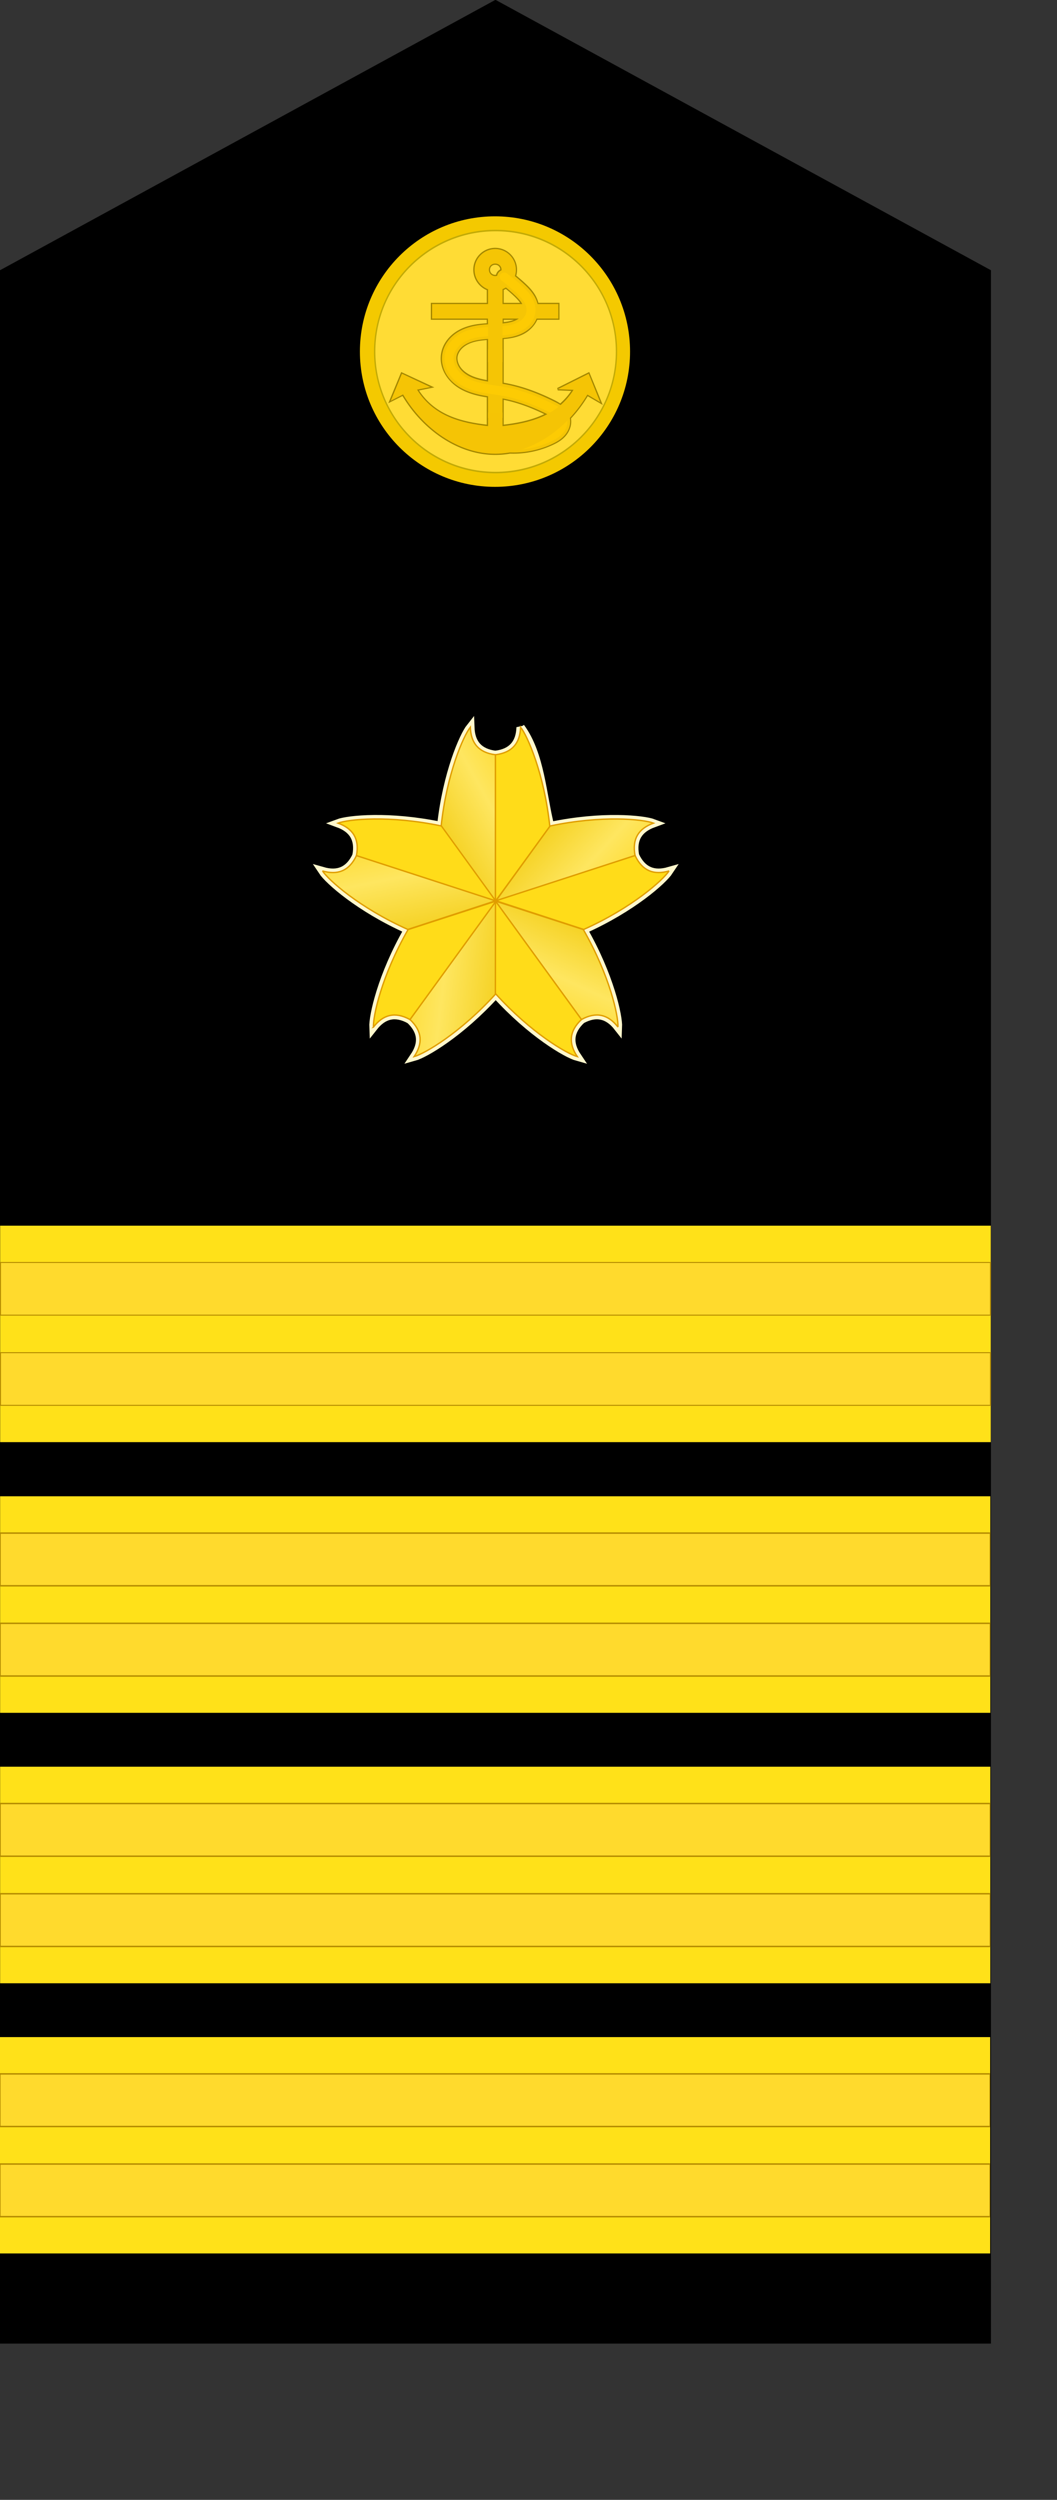
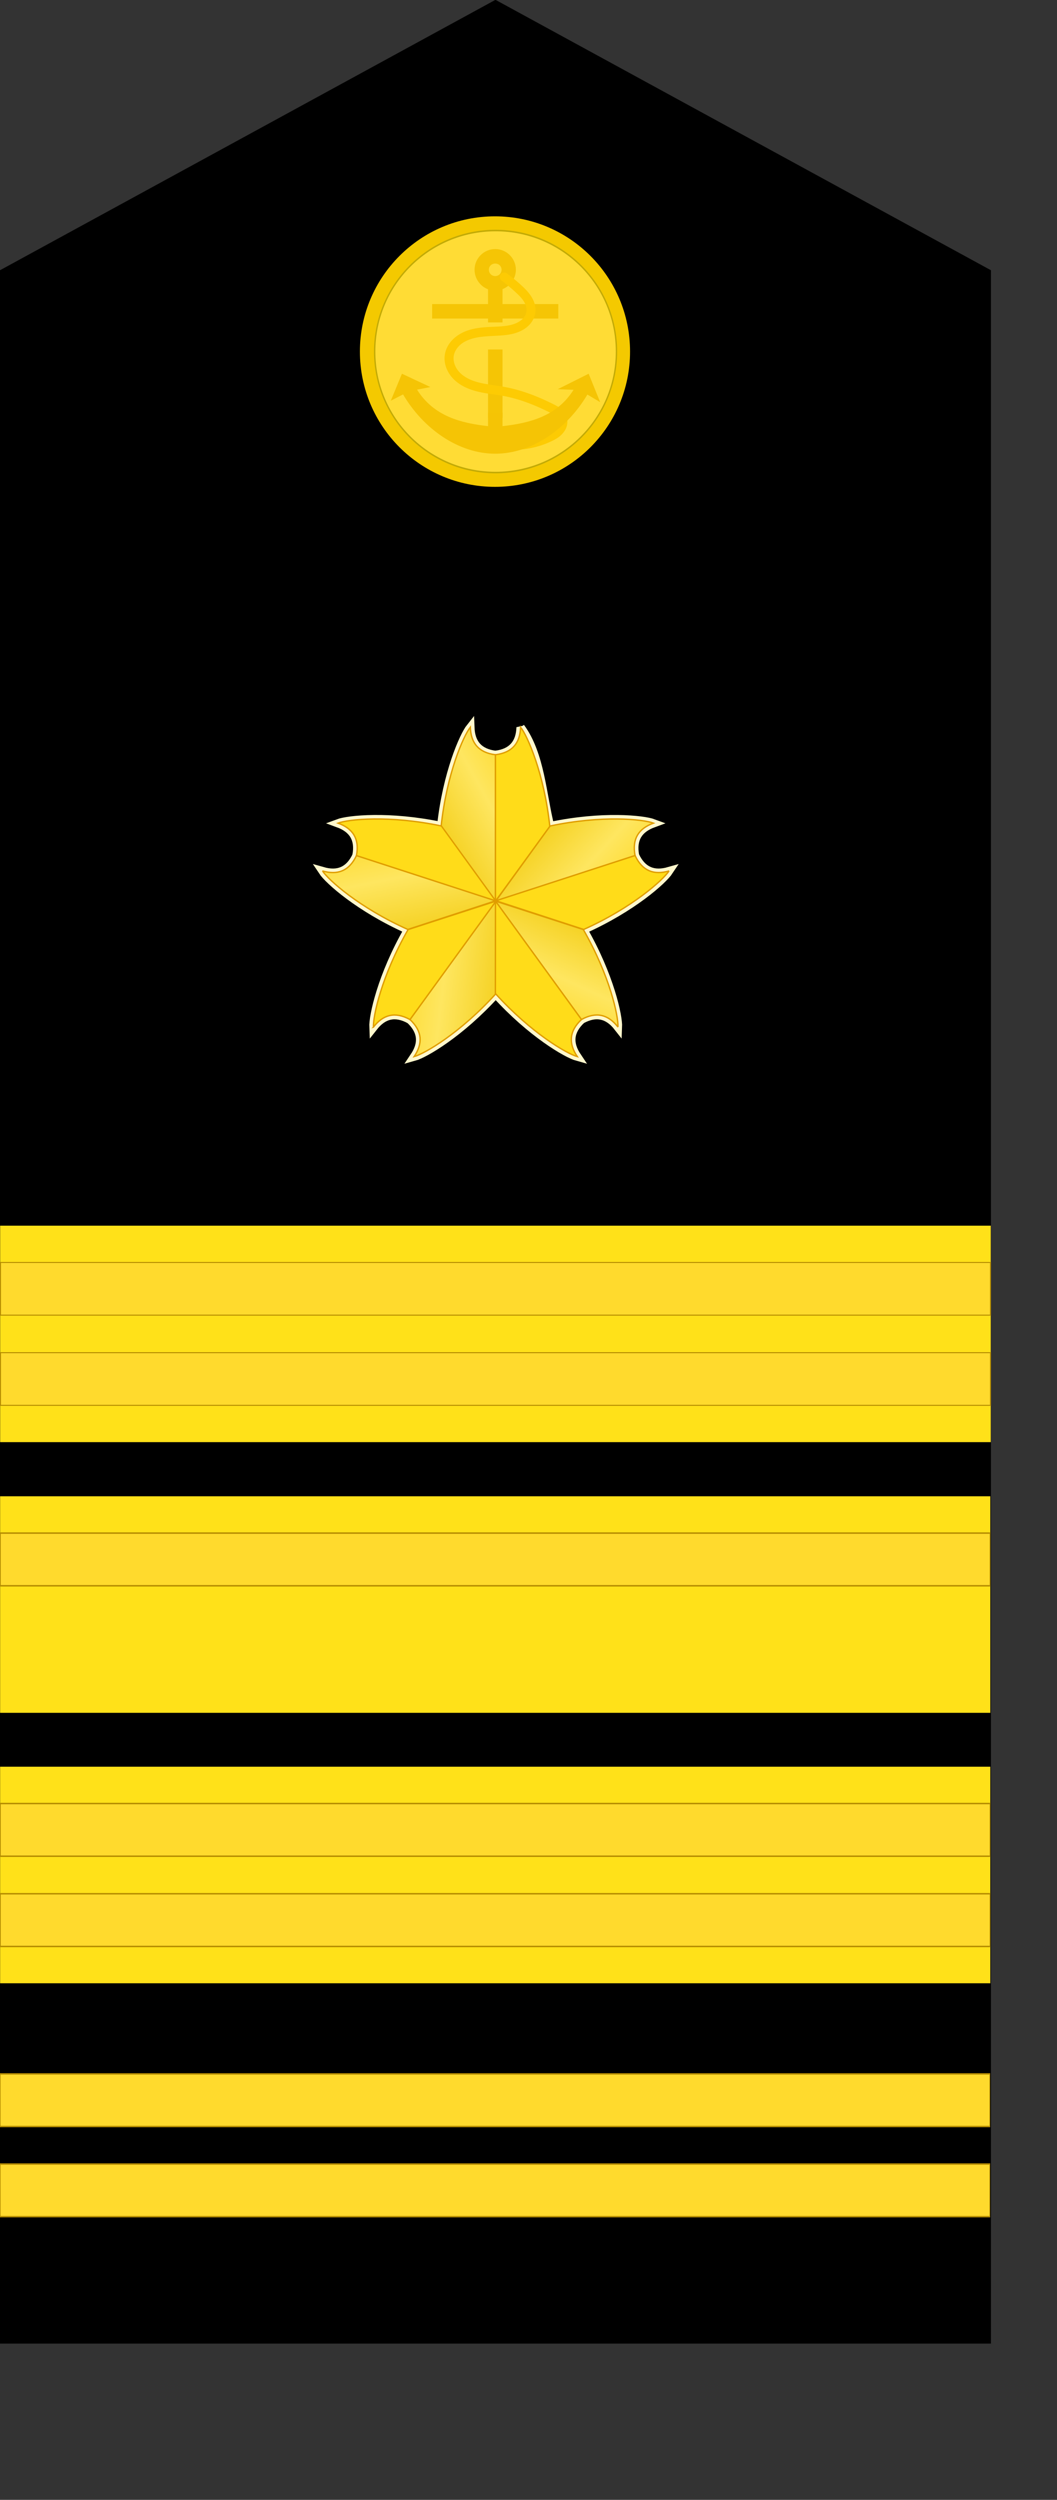
<svg xmlns="http://www.w3.org/2000/svg" xmlns:ns1="http://www.inkscape.org/namespaces/inkscape" xmlns:ns2="http://sodipodi.sourceforge.net/DTD/sodipodi-0.dtd" xmlns:xlink="http://www.w3.org/1999/xlink" width="55mm" height="129.99mm" id="svg2" version="1.1" ns1:version="0.91 r13725" ns2:docname="JMSDF Captain insignia (c).svg">
  <rect width="100%" height="100%" fill="#333333" stroke="none" />
  <defs id="defs4">
    <linearGradient id="linearGradient4554-5-9-3">
      <stop id="stop4556-20-2-8" offset="0" style="stop-color:#f0c600;stop-opacity:1;" />
      <stop style="stop-color:#fee660;stop-opacity:1;" offset="0.5" id="stop4558-3-6-8" />
      <stop id="stop4560-7-5-5" offset="1" style="stop-color:#fcd000;stop-opacity:1;" />
    </linearGradient>
    <linearGradient ns1:collect="always" xlink:href="#linearGradient4554-5-9-3" id="linearGradient3055" gradientUnits="userSpaceOnUse" gradientTransform="matrix(0.546,0,0,0.546,161.457,-139.129)" x1="129.053" y1="427.217" x2="196.566" y2="389.154" />
    <linearGradient ns1:collect="always" xlink:href="#linearGradient4554-5-9-3" id="linearGradient4676" gradientUnits="userSpaceOnUse" gradientTransform="matrix(-0.442,-0.321,0.321,-0.442,181.754,368.313)" x1="129.053" y1="427.217" x2="196.566" y2="389.154" />
    <linearGradient ns1:collect="always" xlink:href="#linearGradient4554-5-9-3" id="linearGradient4709" gradientUnits="userSpaceOnUse" gradientTransform="matrix(-0.442,0.321,-0.321,-0.442,476.054,259.535)" x1="129.053" y1="427.217" x2="196.566" y2="389.154" />
    <linearGradient ns1:collect="always" xlink:href="#linearGradient4554-5-9-3" id="linearGradient3055-3" gradientUnits="userSpaceOnUse" gradientTransform="matrix(0.169,-0.519,0.519,0.169,-12.765,121.84)" x1="129.053" y1="427.217" x2="196.566" y2="389.154" />
    <linearGradient ns1:collect="always" xlink:href="#linearGradient4554-5-9-3" id="linearGradient4742" gradientUnits="userSpaceOnUse" gradientTransform="matrix(0.169,0.519,-0.519,0.169,463.699,-54.16)" x1="129.053" y1="427.217" x2="196.566" y2="389.154" />
  </defs>
  <ns2:namedview id="base" pagecolor="#ffffff" bordercolor="#666666" borderopacity="1.0" ns1:pageopacity="0.0" ns1:pageshadow="2" ns1:zoom="1.6500465" ns1:cx="97.471931" ns1:cy="230.29652" ns1:document-units="mm" ns1:current-layer="layer1" showgrid="false" units="mm" fit-margin-top="0" fit-margin-left="0" fit-margin-right="0" fit-margin-bottom="0" ns1:window-width="1280" ns1:window-height="961" ns1:window-x="-8" ns1:window-y="-8" ns1:window-maximized="1" ns1:snap-grids="false" showguides="true" ns1:guide-bbox="true">
    <ns1:grid type="xygrid" id="grid3755" empspacing="5" visible="true" enabled="true" snapvisiblegridlinesonly="true" units="mm" spacingx="0.5mm" spacingy="0.5mm" originx="5.0919771e-007" originy="-2.1921983e-005" />
  </ns2:namedview>
  <g ns1:label="レイヤー 1" ns1:groupmode="layer" id="layer1" transform="translate(-41.094,-93.468)">
    <path style="fill:#000000;fill-opacity:1;fill-rule:nonzero;stroke:none" d="m 41.094,146.581 0,407.48 194.882,0 0,-407.48 -97.441,-53.15 z" id="rect3778" ns1:connector-curvature="0" ns2:nodetypes="cccccc" />
    <g id="g5685" transform="matrix(0.458,0,0,1,22.245,421.654)">
-       <rect y="72.171" x="41.125" height="42.52" width="425.197" id="rect3758-6-0-8" style="fill:#ffe119;fill-opacity:1;fill-rule:nonzero;stroke:none" />
      <rect y="79.4" x="41.267" height="10.347" width="424.913" id="rect3758-6-0-8-4" style="fill:#ffda2d;fill-opacity:1;fill-rule:nonzero;stroke:#b48b00;stroke-width:0.283;stroke-miterlimit:4;stroke-dasharray:none;stroke-opacity:1" />
      <rect y="97.116" x="41.267" height="10.347" width="424.913" id="rect3758-6-0-8-4-3" style="fill:#ffda2d;fill-opacity:1;fill-rule:nonzero;stroke:#b48b00;stroke-width:0.283;stroke-miterlimit:4;stroke-dasharray:none;stroke-opacity:1" />
    </g>
    <rect style="fill:#ffe119;fill-opacity:1;fill-rule:nonzero;stroke:none" id="rect3758-6-0-8-9" width="194.82" height="42.544" x="41.125" y="334.352" />
    <rect style="fill:#ffda2d;fill-opacity:1;fill-rule:nonzero;stroke:#b48b00;stroke-width:0.192;stroke-miterlimit:4;stroke-dasharray:none;stroke-opacity:1" id="rect3758-6-0-8-4-0" width="194.69" height="10.352" x="41.19" y="341.585" />
    <rect style="fill:#ffda2d;fill-opacity:1;fill-rule:nonzero;stroke:#b48b00;stroke-width:0.192;stroke-miterlimit:4;stroke-dasharray:none;stroke-opacity:1" id="rect3758-6-0-8-4-3-7" width="194.69" height="10.352" x="41.19" y="359.311" />
    <g id="g5685-6" transform="matrix(0.458,0,0,1.001,22.282,315.29)">
      <rect y="72.171" x="41.125" height="42.52" width="425.197" id="rect3758-6-0-8-3" style="fill:#ffe119;fill-opacity:1;fill-rule:nonzero;stroke:none" />
      <rect y="79.4" x="41.267" height="10.347" width="424.913" id="rect3758-6-0-8-4-4" style="fill:#ffda2d;fill-opacity:1;fill-rule:nonzero;stroke:#b48b00;stroke-width:0.283;stroke-miterlimit:4;stroke-dasharray:none;stroke-opacity:1" />
-       <rect y="97.116" x="41.267" height="10.347" width="424.913" id="rect3758-6-0-8-4-3-4" style="fill:#ffda2d;fill-opacity:1;fill-rule:nonzero;stroke:#b48b00;stroke-width:0.283;stroke-miterlimit:4;stroke-dasharray:none;stroke-opacity:1" />
    </g>
    <g id="g5685-5" transform="matrix(0.458,0,0,1.001,22.282,368.439)">
      <rect y="72.171" x="41.125" height="42.52" width="425.197" id="rect3758-6-0-8-7" style="fill:#ffe119;fill-opacity:1;fill-rule:nonzero;stroke:none" />
      <rect y="79.4" x="41.267" height="10.347" width="424.913" id="rect3758-6-0-8-4-2" style="fill:#ffda2d;fill-opacity:1;fill-rule:nonzero;stroke:#b48b00;stroke-width:0.283;stroke-miterlimit:4;stroke-dasharray:none;stroke-opacity:1" />
      <rect y="97.116" x="41.267" height="10.347" width="424.913" id="rect3758-6-0-8-4-3-6" style="fill:#ffda2d;fill-opacity:1;fill-rule:nonzero;stroke:#b48b00;stroke-width:0.283;stroke-miterlimit:4;stroke-dasharray:none;stroke-opacity:1" />
    </g>
    <g id="g6130" transform="translate(-3.9,11.199)">
      <ellipse transform="matrix(1.096,0,0,1.243,-117.841,25.452)" id="path3828" style="fill:#f4c900;fill-opacity:1;fill-rule:evenodd;stroke:none" cx="237.39" cy="101.3" rx="24.238" ry="21.387" />
      <ellipse transform="matrix(0.981,0,0,1.112,-90.424,38.712)" id="path3828-9" style="fill:#ffdc35;fill-opacity:1;fill-rule:evenodd;stroke:#c2aa06;stroke-width:0.272;stroke-miterlimit:4;stroke-dasharray:none;stroke-opacity:1" cx="237.39" cy="101.3" rx="24.238" ry="21.387" />
      <g transform="translate(-87.25,154.231)" id="g6120">
-         <path style="color:#000000;font-style:normal;font-variant:normal;font-weight:normal;font-stretch:normal;font-size:medium;line-height:normal;font-family:Sans;-inkscape-font-specification:Sans;text-indent:0;text-align:start;text-decoration:none;text-decoration-line:none;letter-spacing:normal;word-spacing:normal;text-transform:none;direction:ltr;block-progression:tb;writing-mode:lr-tb;baseline-shift:baseline;text-anchor:start;display:inline;overflow:visible;visibility:visible;fill:none;stroke:#a48700;stroke-width:0.496;stroke-miterlimit:4;stroke-dasharray:none;stroke-opacity:1;marker:none;enable-background:accumulate" d="m 229.623,-23.014 c -2.234,0 -4.062,1.829 -4.062,4.062 0,1.743 1.105,3.262 2.656,3.844 l 0,2.906 -11,0 0,2.844 11,0 0,1.156 c -1.252,0.073 -2.547,0.187 -3.875,0.594 -1.139,0.349 -2.267,0.904 -3.219,1.781 -0.961,0.886 -1.691,2.079 -1.906,3.469 -0.251,1.62 0.26,3.171 1.156,4.406 0.884,1.219 2.081,2.084 3.344,2.656 1.519,0.688 3.023,0.997 4.5,1.219 l 0,3.188 0,1.062 0,1.594 C 222.893,11.178 217.527,9.847 214.248,4.611 l 2.625,-0.531 -5.594,-2.594 -2.188,5.281 2.406,-1.219 c 3.953,6.73 10.873,11.656 18.125,11.656 0.977,0 1.947,-0.078 2.906,-0.25 a 1.423,1.423 0 0 0 0.125,0 c 2.807,0.094 5.642,-0.501 8.188,-1.688 0.809,-0.377 1.721,-0.852 2.469,-1.719 0.377,-0.437 0.689,-0.981 0.875,-1.594 0.167,-0.551 0.211,-1.144 0.094,-1.75 1.307,-1.396 2.486,-2.96 3.469,-4.625 l 2.531,1.469 -2.281,-5.562 -6.062,3.031 3.094,0.125 c -0.757,1.204 -1.639,2.173 -2.594,3 -0.424,-0.292 -0.853,-0.536 -1.219,-0.719 -3.028,-1.509 -6.232,-2.754 -9.656,-3.375 -0.175,-0.032 -0.327,-0.065 -0.5,-0.094 l 0,-8.5 0,-0.5 c 1.304,-0.103 2.758,-0.295 4.125,-1.031 0.698,-0.376 1.349,-0.918 1.875,-1.594 0.279,-0.358 0.513,-0.762 0.688,-1.188 l 4.281,0 0,-2.844 -4.094,0 c -0.151,-0.639 -0.398,-1.232 -0.719,-1.75 -0.571,-0.922 -1.277,-1.607 -1.938,-2.219 -0.57,-0.528 -1.171,-1.034 -1.781,-1.531 0.127,-0.391 0.188,-0.82 0.188,-1.25 0,-2.234 -1.829,-4.062 -4.062,-4.062 z m 0,2.844 c 0.702,0 1.25,0.517 1.25,1.219 0,0.032 0.002,0.062 0,0.094 a 1.417,1.417 0 0 0 -0.875,1.094 c -0.118,0.036 -0.243,0.062 -0.375,0.062 -0.702,0 -1.25,-0.548 -1.25,-1.25 0,-0.702 0.548,-1.219 1.25,-1.219 z m 2.125,4.688 c 0.543,0.442 1.08,0.899 1.594,1.375 0.608,0.563 1.129,1.108 1.469,1.656 0.05,0.081 0.083,0.168 0.125,0.25 l -3.875,0 0,-2.938 c 0.239,-0.094 0.472,-0.208 0.688,-0.344 z m -0.688,6.125 3.188,0 c -0.13,0.1 -0.253,0.199 -0.406,0.281 -0.75,0.404 -1.716,0.588 -2.781,0.688 l 0,-0.969 z m -2.844,3.969 0,1.406 0,7 c -1.201,-0.205 -2.331,-0.462 -3.312,-0.906 -0.916,-0.415 -1.73,-1.001 -2.25,-1.719 -0.509,-0.701 -0.772,-1.569 -0.656,-2.313 0.1,-0.642 0.512,-1.336 1.062,-1.844 0.56,-0.516 1.298,-0.903 2.125,-1.156 0.917,-0.281 1.944,-0.398 3.031,-0.469 z m 2.844,11.719 c 3.01,0.55 5.954,1.694 8.781,3.094 -2.678,1.408 -5.742,2 -8.781,2.344 l 0,-1.594 0,-1.062 0,-2.781 z" id="path3873-1-6" ns1:connector-curvature="0" />
        <g id="g6112" transform="translate(15.746,-23.443)">
          <path ns2:nodetypes="ssccccccccccccsssssss" ns1:connector-curvature="0" id="path3873-1" d="m 213.889,0.43 c -2.234,0 -4.062,1.829 -4.062,4.062 0,1.743 1.105,3.262 2.656,3.844 l 0,2.906 -11,0 0,2.844 11,0 0,0.765 2.844,0 0,-0.765 10.969,0 0,-2.844 -10.969,0 0,-2.938 c 1.52,-0.597 2.625,-2.091 2.625,-3.812 0,-2.234 -1.829,-4.062 -4.062,-4.062 z m 0,2.844 c 0.702,0 1.25,0.517 1.25,1.219 0,0.702 -0.548,1.25 -1.25,1.25 -0.702,0 -1.25,-0.548 -1.25,-1.25 0,-0.702 0.548,-1.219 1.25,-1.219 z" style="color:#000000;font-style:normal;font-variant:normal;font-weight:normal;font-stretch:normal;font-size:medium;line-height:normal;font-family:Sans;-inkscape-font-specification:Sans;text-indent:0;text-align:start;text-decoration:none;text-decoration-line:none;letter-spacing:normal;word-spacing:normal;text-transform:none;direction:ltr;block-progression:tb;writing-mode:lr-tb;baseline-shift:baseline;text-anchor:start;display:inline;overflow:visible;visibility:visible;fill:#f5c505;fill-opacity:1;stroke:none;stroke-width:2.835;marker:none;enable-background:accumulate" />
          <path ns2:nodetypes="ccccc" ns1:connector-curvature="0" id="path3877-3-1" d="m 212.482,20.166 0,13.452 2.844,0 0,-13.452 z" style="color:#000000;font-style:normal;font-variant:normal;font-weight:normal;font-stretch:normal;font-size:medium;line-height:normal;font-family:Sans;-inkscape-font-specification:Sans;text-indent:0;text-align:start;text-decoration:none;text-decoration-line:none;letter-spacing:normal;word-spacing:normal;text-transform:none;direction:ltr;block-progression:tb;writing-mode:lr-tb;baseline-shift:baseline;text-anchor:start;display:inline;overflow:visible;visibility:visible;fill:#f5c505;fill-opacity:1;fill-rule:nonzero;stroke:none;stroke-width:2.835;marker:none;enable-background:accumulate" />
-           <path ns1:connector-curvature="0" id="path5844-4" d="m 215.482,4.524 a 1.417,1.417 0 0 0 -0.625,2.562 c 0.954,0.714 1.875,1.471 2.75,2.281 0.608,0.563 1.129,1.077 1.469,1.625 0.331,0.534 0.487,1.111 0.438,1.562 -0.035,0.325 -0.198,0.693 -0.438,1 -0.243,0.312 -0.596,0.595 -1,0.812 -0.815,0.439 -1.886,0.627 -3.062,0.719 -1.943,0.151 -4.14,0.056 -6.406,0.75 -1.139,0.349 -2.267,0.904 -3.219,1.781 -0.961,0.886 -1.691,2.079 -1.906,3.469 -0.251,1.62 0.229,3.202 1.125,4.438 0.884,1.219 2.112,2.053 3.375,2.625 2.508,1.136 5.088,1.221 7.312,1.625 3.064,0.556 6.063,1.724 8.938,3.156 0.468,0.233 0.833,0.441 1.094,0.656 0.25,0.206 0.4,0.451 0.438,0.594 0.028,0.106 0.019,0.273 -0.031,0.438 -0.051,0.17 -0.156,0.349 -0.312,0.531 -0.32,0.37 -0.859,0.718 -1.531,1.031 -2.136,0.996 -4.52,1.454 -6.875,1.375 a 1.423,1.423 0 1 0 -0.094,2.844 c 2.807,0.094 5.611,-0.47 8.156,-1.656 0.809,-0.377 1.752,-0.883 2.5,-1.75 0.377,-0.437 0.689,-0.95 0.875,-1.562 0.187,-0.618 0.244,-1.316 0.062,-2 -0.238,-0.898 -0.794,-1.553 -1.375,-2.031 -0.57,-0.469 -1.161,-0.753 -1.656,-1 -3.028,-1.509 -6.263,-2.785 -9.688,-3.406 -2.482,-0.451 -4.806,-0.568 -6.656,-1.406 -0.916,-0.415 -1.698,-1.001 -2.219,-1.719 -0.509,-0.701 -0.772,-1.6 -0.656,-2.344 0.1,-0.642 0.481,-1.305 1.031,-1.812 0.56,-0.516 1.329,-0.903 2.156,-1.156 1.666,-0.51 3.655,-0.457 5.812,-0.625 1.319,-0.102 2.767,-0.315 4.156,-1.062 0.698,-0.376 1.38,-0.887 1.906,-1.562 0.53,-0.68 0.9,-1.518 1,-2.438 0.138,-1.268 -0.264,-2.408 -0.844,-3.344 -0.571,-0.922 -1.308,-1.638 -1.969,-2.25 -0.947,-0.877 -1.935,-1.695 -2.969,-2.469 a 1.417,1.417 0 0 0 -1.063,-0.281 z" style="color:#000000;font-style:normal;font-variant:normal;font-weight:normal;font-stretch:normal;font-size:medium;line-height:normal;font-family:Sans;-inkscape-font-specification:Sans;text-indent:0;text-align:start;text-decoration:none;text-decoration-line:none;letter-spacing:normal;word-spacing:normal;text-transform:none;direction:ltr;block-progression:tb;writing-mode:lr-tb;baseline-shift:baseline;text-anchor:start;display:inline;overflow:visible;visibility:visible;fill:#f5c505;fill-opacity:1;stroke:none;stroke-width:2.835;marker:none;enable-background:accumulate" />
          <path ns1:connector-curvature="0" id="path5844-4-6" d="m 215.482,5.056 a 0.886,0.886 0 0 0 -0.312,1.594 c 0.969,0.725 1.893,1.49 2.781,2.312 0.618,0.572 1.18,1.132 1.562,1.75 0.377,0.609 0.597,1.302 0.531,1.906 -0.048,0.436 -0.238,0.904 -0.531,1.281 -0.296,0.38 -0.728,0.69 -1.188,0.938 -0.923,0.497 -2.047,0.688 -3.25,0.781 -1.983,0.154 -4.159,0.059 -6.312,0.719 -1.08,0.331 -2.153,0.878 -3.031,1.688 -0.884,0.815 -1.556,1.907 -1.75,3.156 -0.226,1.456 0.239,2.896 1.062,4.031 0.816,1.125 1.959,1.926 3.156,2.469 2.385,1.08 4.915,1.181 7.188,1.594 3.132,0.568 6.159,1.741 9.062,3.188 0.473,0.236 0.9,0.456 1.219,0.719 0.312,0.257 0.518,0.56 0.594,0.844 0.057,0.214 0.076,0.47 0,0.719 -0.077,0.253 -0.239,0.52 -0.438,0.75 -0.4,0.464 -1.021,0.831 -1.719,1.156 -2.213,1.031 -4.654,1.519 -7.094,1.438 a 0.891,0.891 0 1 0 -0.062,1.781 c 2.722,0.091 5.438,-0.474 7.906,-1.625 0.784,-0.365 1.645,-0.82 2.312,-1.594 0.336,-0.389 0.621,-0.846 0.781,-1.375 0.162,-0.533 0.184,-1.112 0.031,-1.688 -0.201,-0.756 -0.669,-1.354 -1.188,-1.781 -0.512,-0.422 -1.073,-0.693 -1.562,-0.938 -2.999,-1.495 -6.174,-2.735 -9.531,-3.344 -2.434,-0.442 -4.808,-0.575 -6.781,-1.469 l -0.062,-0.031 c -0.955,-0.443 -1.8,-1.05 -2.375,-1.844 -0.581,-0.801 -0.891,-1.842 -0.75,-2.75 0.121,-0.782 0.591,-1.547 1.219,-2.125 0.634,-0.584 1.458,-0.979 2.344,-1.25 1.778,-0.545 3.789,-0.492 5.906,-0.656 1.293,-0.1 2.687,-0.31 3.969,-1 0.643,-0.346 1.246,-0.799 1.719,-1.406 0.475,-0.61 0.818,-1.38 0.906,-2.188 0.121,-1.115 -0.248,-2.139 -0.781,-3 -0.528,-0.852 -1.193,-1.522 -1.844,-2.125 -0.934,-0.864 -1.919,-1.675 -2.938,-2.438 a 0.886,0.886 0 0 0 -0.75,-0.188 z" style="color:#000000;font-style:normal;font-variant:normal;font-weight:normal;font-stretch:normal;font-size:medium;line-height:normal;font-family:Sans;-inkscape-font-specification:Sans;text-indent:0;text-align:start;text-decoration:none;text-decoration-line:none;letter-spacing:normal;word-spacing:normal;text-transform:none;direction:ltr;block-progression:tb;writing-mode:lr-tb;baseline-shift:baseline;text-anchor:start;display:inline;overflow:visible;visibility:visible;fill:#fdcb03;fill-opacity:1;stroke:none;stroke-width:1.772;marker:none;enable-background:accumulate" />
          <path ns2:nodetypes="cccccccscccccccc" ns1:connector-curvature="0" id="path3877-3" d="m 212.483,32.567 0,2.665 c -5.323,-0.589 -10.69,-1.942 -13.969,-7.177 l 2.621,-0.507 -5.589,-2.618 -2.194,5.307 2.413,-1.244 c 3.953,6.73 10.873,11.656 18.125,11.656 7.238,0 14.164,-4.914 18.125,-11.625 l 2.515,1.496 -2.265,-5.589 -6.084,3.042 3.115,0.114 c -3.278,5.214 -8.659,6.546 -13.969,7.146 l 0,-2.665 z" style="color:#000000;font-style:normal;font-variant:normal;font-weight:normal;font-stretch:normal;font-size:medium;line-height:normal;font-family:Sans;-inkscape-font-specification:Sans;text-indent:0;text-align:start;text-decoration:none;text-decoration-line:none;letter-spacing:normal;word-spacing:normal;text-transform:none;direction:ltr;block-progression:tb;writing-mode:lr-tb;baseline-shift:baseline;text-anchor:start;display:inline;overflow:visible;visibility:visible;fill:#f5c405;fill-opacity:1;stroke:none;stroke-width:2.835;marker:none;enable-background:accumulate" />
-           <path ns2:nodetypes="ccccc" ns1:connector-curvature="0" id="path3877-3-1-3" d="m 212.481,13.788 0,8.858 2.845,0 0,-8.858 z" style="color:#000000;font-style:normal;font-variant:normal;font-weight:normal;font-stretch:normal;font-size:medium;line-height:normal;font-family:Sans;-inkscape-font-specification:Sans;text-indent:0;text-align:start;text-decoration:none;text-decoration-line:none;letter-spacing:normal;word-spacing:normal;text-transform:none;direction:ltr;block-progression:tb;writing-mode:lr-tb;baseline-shift:baseline;text-anchor:start;display:inline;overflow:visible;visibility:visible;fill:#f5c505;fill-opacity:1;fill-rule:nonzero;stroke:none;stroke-width:2.835;marker:none;enable-background:accumulate" />
        </g>
      </g>
    </g>
    <g id="g5085" transform="matrix(0.808,0,0,0.808,-66.414,156.103)">
      <g style="fill:#ffdc19;fill-opacity:1;stroke:#000000;stroke-width:2.02;stroke-miterlimit:4;stroke-dasharray:none;stroke-opacity:1" transform="translate(92.622,-71.429)" id="g4778-9">
        <path ns2:nodetypes="cccccscccccccccccccccccccccccccc" ns1:connector-curvature="0" id="path3688-0-7-9-6-6-3-6-0" d="m 167.143,170.817 c -0.138,3.859 -1.998,6.182 -6.121,6.707 l 0,0.002 c -4.116,-0.527 -5.973,-2.85 -6.111,-6.705 -1.649,2.071 -5.711,11.221 -7.1,24.016 -6.308,-1.325 -11.957,-1.731 -16.342,-1.688 -4.396,0.044 -7.522,0.538 -8.766,1.004 3.627,1.324 5.263,3.811 4.488,7.895 l 0.002,0 c -1.773,3.753 -4.558,4.801 -8.268,3.74 1.465,2.216 8.955,8.944 20.762,14.227 l 0.486,-0.158 -0.416,0.191 c -6.447,11.214 -8.551,21.06 -8.434,23.713 2.38,-3.041 5.25,-3.827 8.895,-1.828 l 0.002,-0.002 c 3.021,2.846 3.159,5.817 1.004,9.018 2.552,-0.706 11.218,-5.721 19.863,-15.258 8.645,9.536 17.312,14.552 19.863,15.258 -2.156,-3.203 -2.02,-6.175 1.008,-9.023 l 0,-0.002 c 3.64,-1.994 6.509,-1.206 8.887,1.832 0.117,-2.653 -1.987,-12.497 -8.434,-23.711 l -0.736,-0.238 0.84,0.209 c 11.807,-5.282 19.295,-12.011 20.76,-14.227 -3.712,1.061 -6.498,0.009 -8.271,-3.75 l -0.002,0 c -0.771,-4.078 0.866,-6.562 4.49,-7.885 -2.487,-0.932 -12.501,-1.973 -25.158,0.693 -1.889,-7.293 -2.312,-17.456 -7.191,-24.029 z" style="color:#000000;display:inline;overflow:visible;visibility:visible;fill:#ffdc19;fill-opacity:1;stroke:#fff8cd;stroke-width:2.02;stroke-linecap:butt;stroke-linejoin:miter;stroke-miterlimit:4;stroke-dasharray:none;stroke-dashoffset:0;stroke-opacity:1;marker:none;enable-background:accumulate" />
      </g>
      <g transform="translate(-0.338,30.352)" id="g4778">
        <path style="color:#000000;display:inline;overflow:visible;visibility:visible;fill:url(#linearGradient3055);fill-opacity:1;stroke:#e09d00;stroke-width:0.333;stroke-linecap:butt;stroke-linejoin:miter;stroke-miterlimit:4;stroke-dasharray:none;stroke-dashoffset:0;stroke-opacity:1;marker:none;enable-background:accumulate" d="m 247.87,69.007 c 0.138,3.859 1.998,6.183 6.121,6.707 l 0,35.609 -13.236,-18.176 c 1.375,-12.861 5.46,-22.063 7.115,-24.141 z" id="path3688-0-7-9-6-6-3-6-5" ns1:connector-curvature="0" ns2:nodetypes="ccccc" />
        <path style="color:#000000;display:inline;overflow:visible;visibility:visible;fill:#ffdc19;fill-opacity:1;stroke:#e09d00;stroke-width:0.333;stroke-linecap:butt;stroke-linejoin:miter;stroke-miterlimit:4;stroke-dasharray:none;stroke-dashoffset:0;stroke-opacity:1;marker:none;enable-background:accumulate" d="m 260.103,69.004 c -0.138,3.859 -1.998,6.183 -6.121,6.707 l 0,35.609 13.236,-18.176 c -1.375,-12.861 -5.46,-22.063 -7.115,-24.141 z" id="path3688-0-7-9-6-6-3-6-89" ns1:connector-curvature="0" ns2:nodetypes="ccccc" />
        <path style="color:#000000;display:inline;overflow:visible;visibility:visible;fill:url(#linearGradient4676);fill-opacity:1;stroke:#e09d00;stroke-width:0.333;stroke-linecap:butt;stroke-linejoin:miter;stroke-miterlimit:4;stroke-dasharray:none;stroke-dashoffset:0;stroke-opacity:1;marker:none;enable-background:accumulate" d="m 234.184,149.135 c 2.156,-3.203 2.018,-6.176 -1.009,-9.024 l 20.93,-28.808 0.025,22.484 c -8.672,9.597 -17.386,14.64 -19.946,15.348 z" id="path3688-0-7-9-6-6-3-6-1-0" ns1:connector-curvature="0" ns2:nodetypes="ccccc" />
        <path style="color:#000000;display:inline;overflow:visible;visibility:visible;fill:#ffdc19;fill-opacity:1;stroke:#e09d00;stroke-width:0.333;stroke-linecap:butt;stroke-linejoin:miter;stroke-miterlimit:4;stroke-dasharray:none;stroke-dashoffset:0;stroke-opacity:1;marker:none;enable-background:accumulate" d="m 224.285,141.947 c 2.38,-3.041 5.25,-3.828 8.895,-1.829 l 20.93,-28.808 -21.391,6.925 c -6.447,11.214 -8.551,21.059 -8.433,23.712 z" id="path3688-0-7-9-6-6-3-6-89-4-9" ns1:connector-curvature="0" ns2:nodetypes="ccccc" />
        <path style="color:#000000;display:inline;overflow:visible;visibility:visible;fill:url(#linearGradient4709);fill-opacity:1;stroke:#e09d00;stroke-width:0.333;stroke-linecap:butt;stroke-linejoin:miter;stroke-miterlimit:4;stroke-dasharray:none;stroke-dashoffset:0;stroke-opacity:1;marker:none;enable-background:accumulate" d="m 283.806,141.942 c -2.38,-3.041 -5.25,-3.828 -8.895,-1.829 l -20.93,-28.808 21.391,6.924 c 6.447,11.214 8.551,21.059 8.433,23.712 z" id="path3688-0-7-9-6-6-3-6-1-0-4" ns1:connector-curvature="0" ns2:nodetypes="ccccc" />
        <path style="color:#000000;display:inline;overflow:visible;visibility:visible;fill:#ffdc19;fill-opacity:1;stroke:#e09d00;stroke-width:0.333;stroke-linecap:butt;stroke-linejoin:miter;stroke-miterlimit:4;stroke-dasharray:none;stroke-dashoffset:0;stroke-opacity:1;marker:none;enable-background:accumulate" d="m 273.911,149.135 c -2.156,-3.203 -2.018,-6.176 1.009,-9.024 l -20.93,-28.808 -0.025,22.484 c 8.672,9.597 17.386,14.64 19.946,15.348 z" id="path3688-0-7-9-6-6-3-6-89-4-9-0" ns1:connector-curvature="0" ns2:nodetypes="ccccc" />
        <path style="color:#000000;display:inline;overflow:visible;visibility:visible;fill:url(#linearGradient3055-3);fill-opacity:1;stroke:#e09d00;stroke-width:0.333;stroke-linecap:butt;stroke-linejoin:miter;stroke-miterlimit:4;stroke-dasharray:none;stroke-dashoffset:0;stroke-opacity:1;marker:none;enable-background:accumulate" d="m 211.887,103.975 c 3.712,1.061 6.498,0.011 8.271,-3.749 l 33.866,11.004 -21.376,6.972 c -11.807,-5.282 -19.296,-12.011 -20.76,-14.227 z" id="path3688-0-7-9-6-6-3-6-1" ns1:connector-curvature="0" ns2:nodetypes="ccccc" />
        <path style="color:#000000;display:inline;overflow:visible;visibility:visible;fill:#ffdc19;fill-opacity:1;stroke:#e09d00;stroke-width:0.333;stroke-linecap:butt;stroke-linejoin:miter;stroke-miterlimit:4;stroke-dasharray:none;stroke-dashoffset:0;stroke-opacity:1;marker:none;enable-background:accumulate" d="m 215.664,92.339 c 3.627,1.324 5.263,3.811 4.488,7.894 l 33.866,11.004 -13.196,-18.205 c -12.657,-2.666 -22.67,-1.625 -25.158,-0.693 z" id="path3688-0-7-9-6-6-3-6-89-4" ns1:connector-curvature="0" ns2:nodetypes="ccccc" />
        <path style="color:#000000;display:inline;overflow:visible;visibility:visible;fill:url(#linearGradient4742);fill-opacity:1;stroke:#e09d00;stroke-width:0.333;stroke-linecap:butt;stroke-linejoin:miter;stroke-miterlimit:4;stroke-dasharray:none;stroke-dashoffset:0;stroke-opacity:1;marker:none;enable-background:accumulate" d="m 292.452,92.34 c -3.627,1.324 -5.263,3.811 -4.488,7.894 l -33.866,11.004 13.196,-18.205 c 12.657,-2.666 22.67,-1.625 25.158,-0.693 z" id="path3688-0-7-9-6-6-3-6-1-0-4-5" ns1:connector-curvature="0" ns2:nodetypes="ccccc" />
        <path style="color:#000000;display:inline;overflow:visible;visibility:visible;fill:#ffdc19;fill-opacity:1;stroke:#e09d00;stroke-width:0.333;stroke-linecap:butt;stroke-linejoin:miter;stroke-miterlimit:4;stroke-dasharray:none;stroke-dashoffset:0;stroke-opacity:1;marker:none;enable-background:accumulate" d="m 296.236,103.974 c -3.712,1.061 -6.498,0.011 -8.271,-3.749 l -33.866,11.004 21.376,6.972 c 11.807,-5.282 19.296,-12.011 20.76,-14.227 z" id="path3688-0-7-9-6-6-3-6-89-4-9-0-2" ns1:connector-curvature="0" ns2:nodetypes="ccccc" />
      </g>
    </g>
  </g>
</svg>